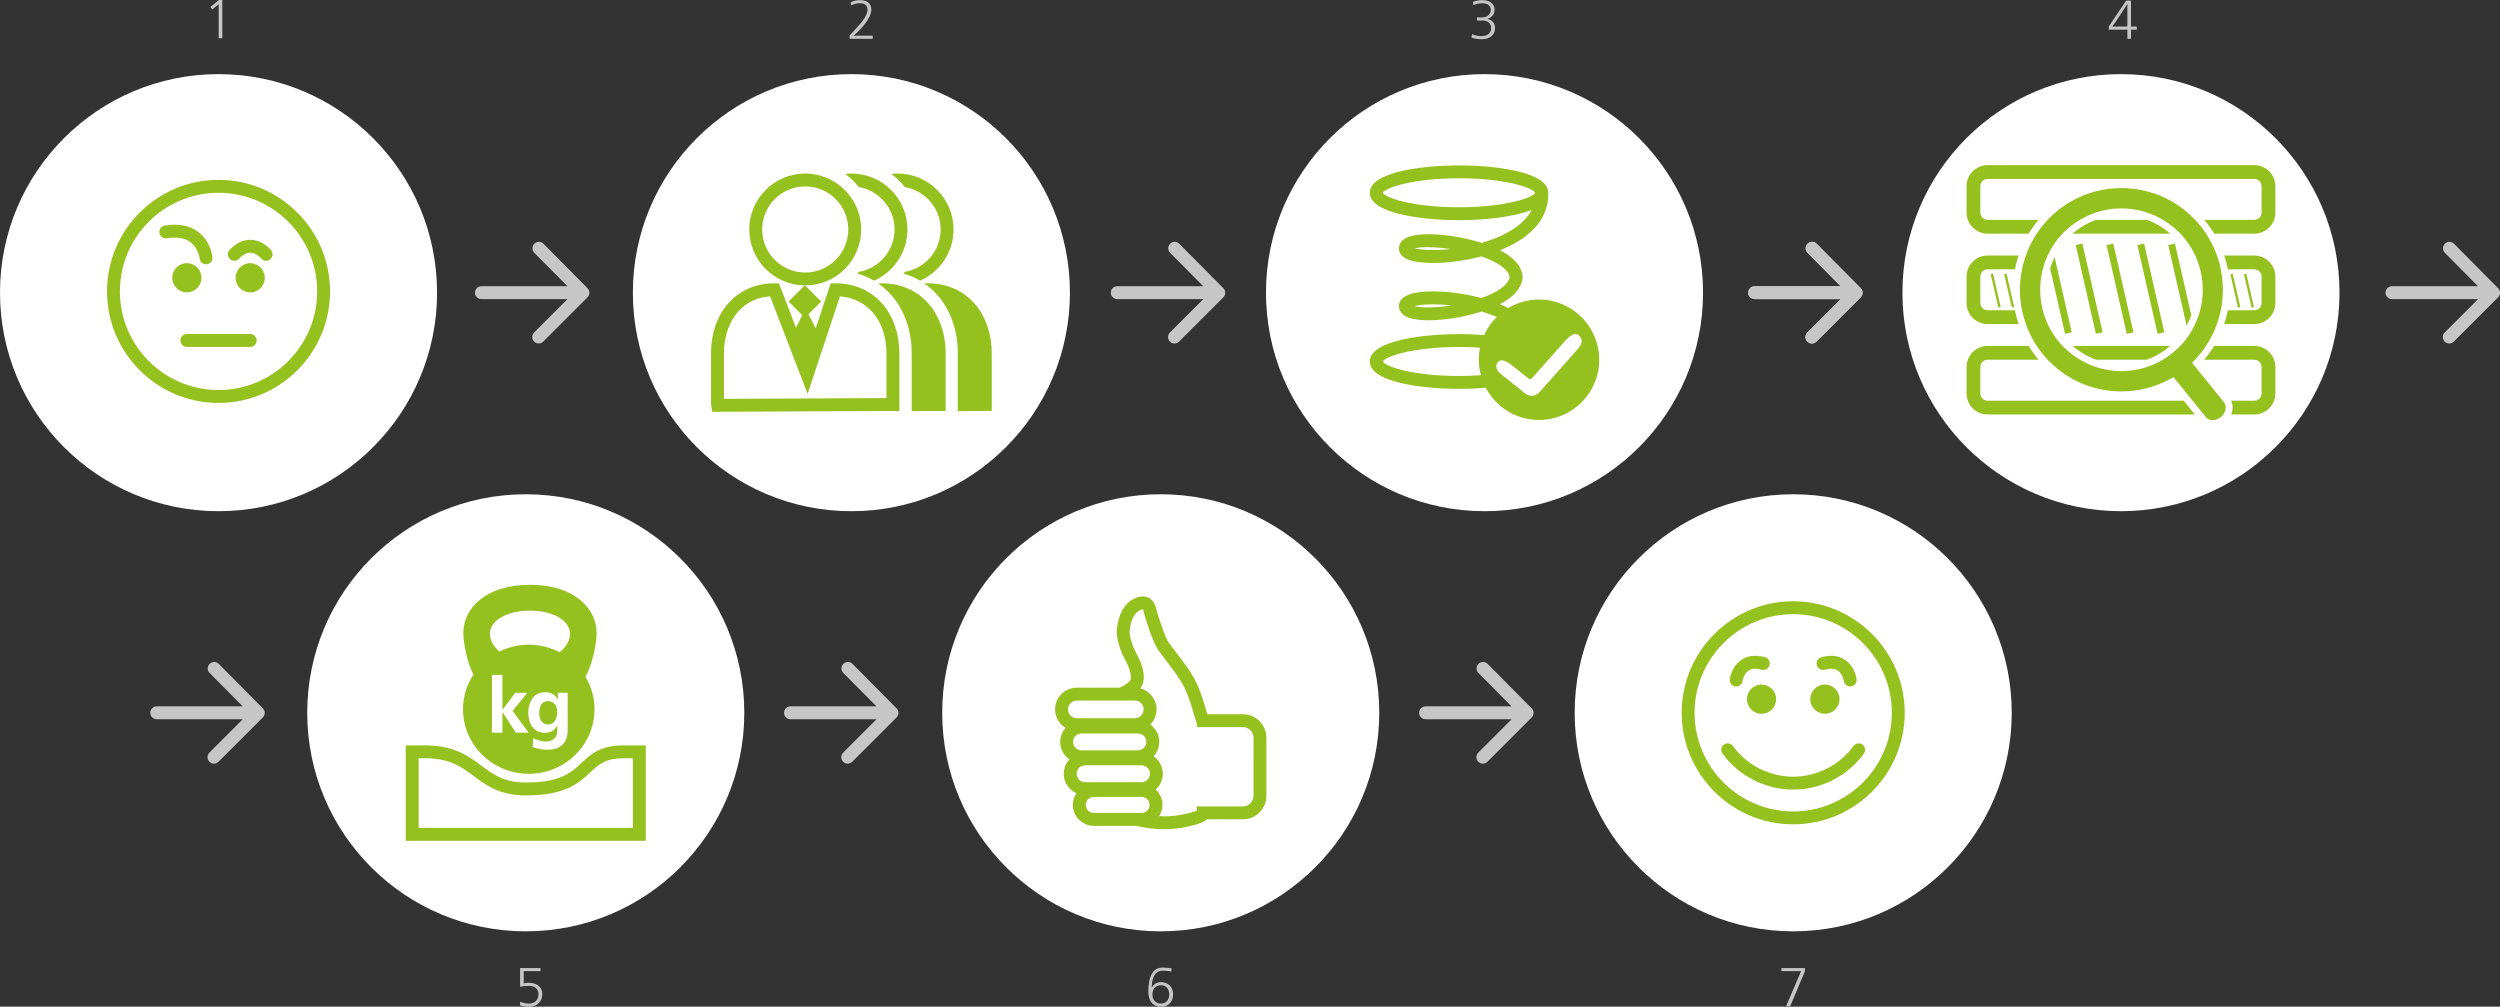
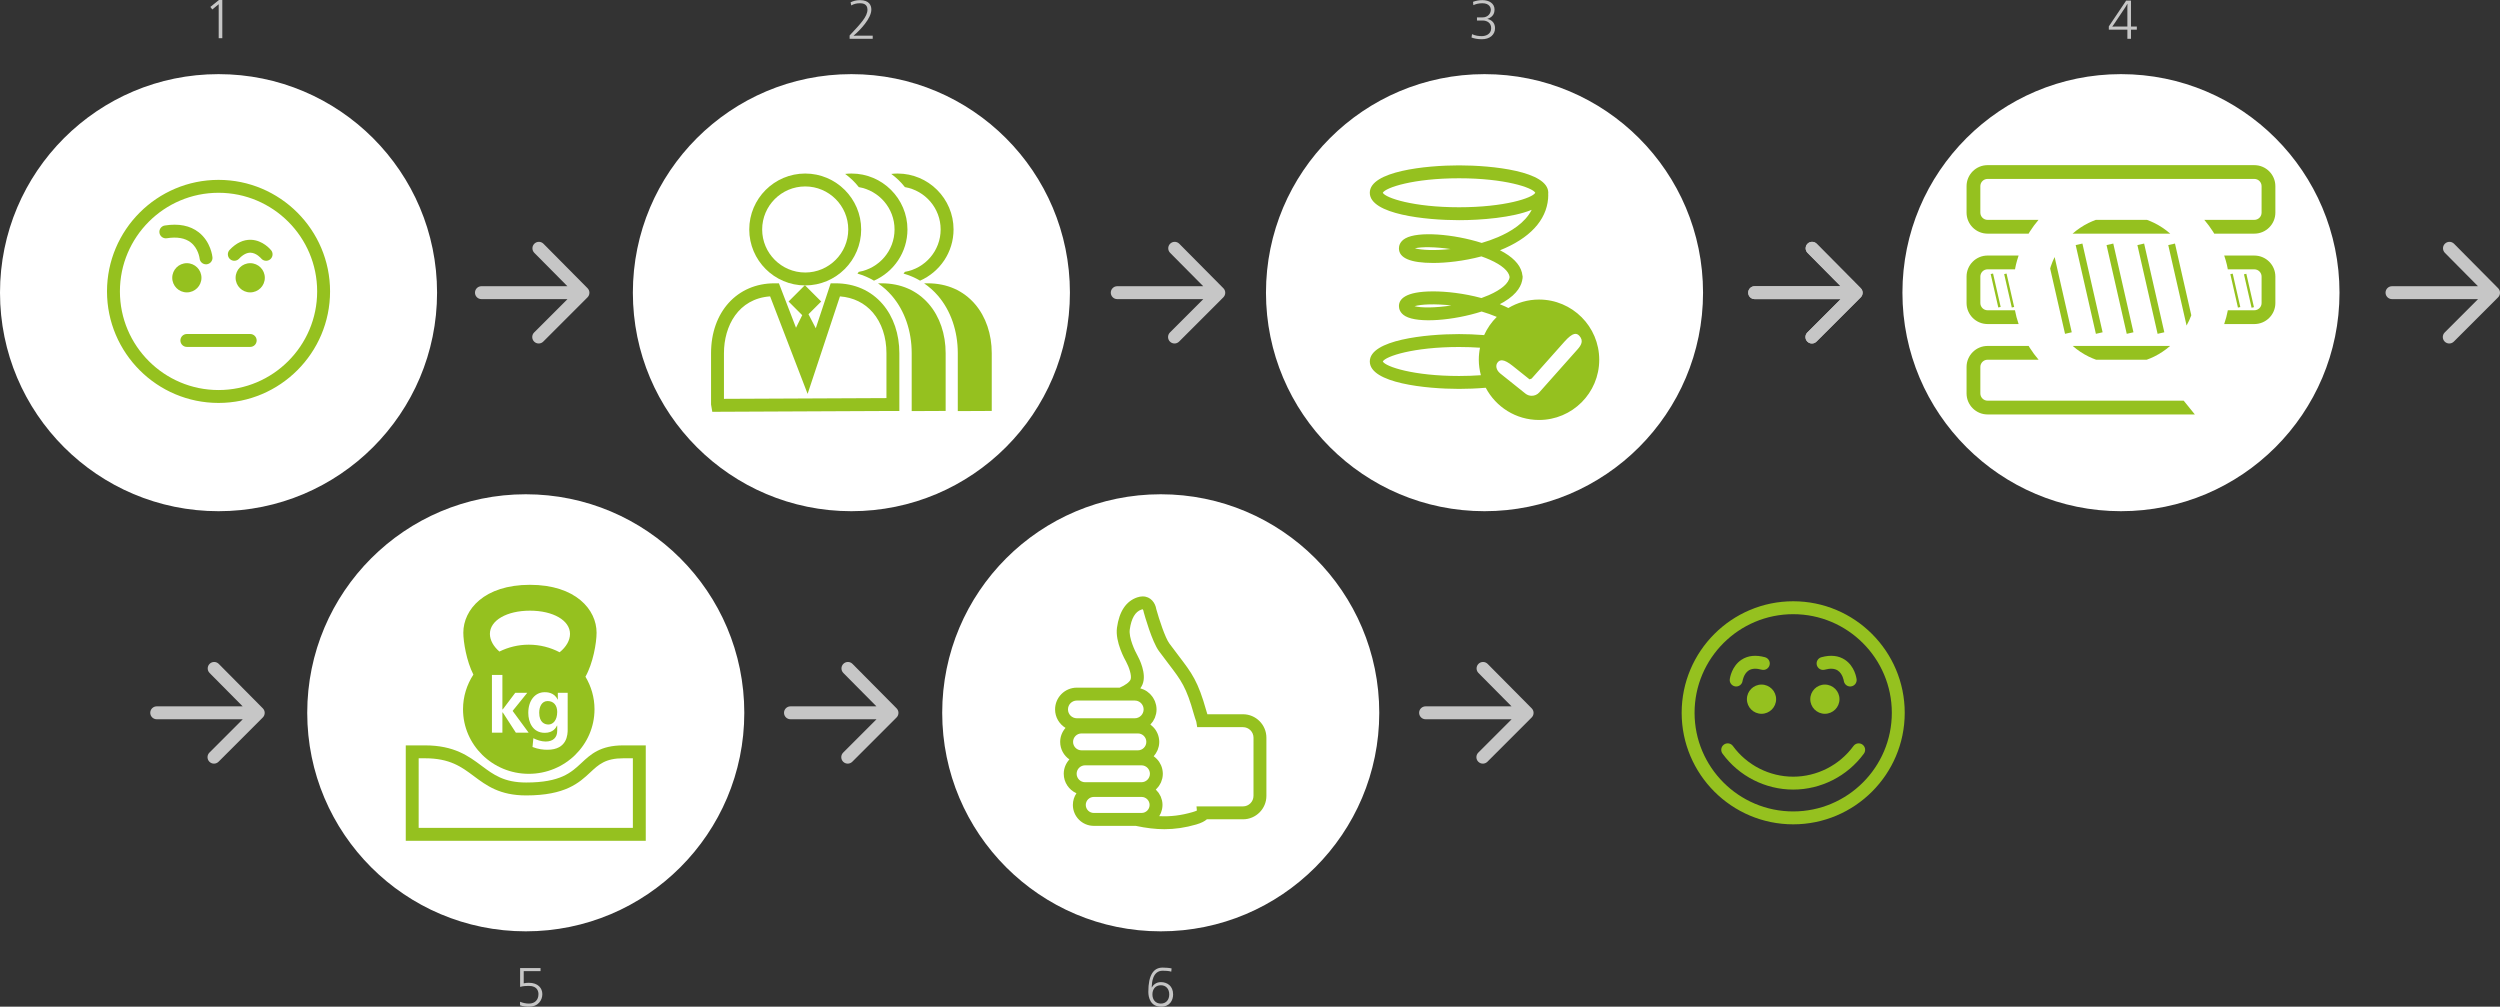
<svg xmlns="http://www.w3.org/2000/svg" version="1.1" id="Layer_1" x="0px" y="0px" width="2269.523px" height="913.89px" viewBox="0 0 2269.523 913.89" enable-background="new 0 0 2269.523 913.89" xml:space="preserve">
  <rect x="0" y="0" width="2269.523" height="913.89" fill="#333333" stroke="none" />
  <g>
    <path fill="#FFFFFF" d="M971.286,265.689c0,109.566-88.813,198.381-198.381,198.381c-109.565,0-198.386-88.814-198.386-198.381   c0-109.567,88.82-198.388,198.386-198.388C882.473,67.302,971.286,156.122,971.286,265.689z" />
    <g>
      <path fill="#95C11F" d="M730.985,259.106c-28.014,0-50.804-22.778-50.804-50.775c0-28.008,22.79-50.794,50.804-50.794    c28.007,0,50.793,22.776,50.793,50.771C781.778,236.317,758.992,259.106,730.985,259.106z M730.985,169.254    c-21.554,0-39.087,17.529-39.087,39.077c0,21.537,17.533,39.058,39.087,39.058c21.545,0,39.074-17.531,39.074-39.08    C770.059,186.773,752.53,169.254,730.985,169.254z" />
      <path fill="#95C11F" d="M801.281,276.106c-10.623-12.377-25.475-18.92-42.947-18.92h-4.229l-13.535,40.82l-6.615-12.75    l11.539-11.536l-14.809-14.809l-14.805,14.809l12.389,12.39l-5.645,11.429l-15.52-40.353h-4.023    c-33.902,0-57.581,26.072-57.581,63.399v46.638l1.122,6.615l163.963-0.759h5.856v-52.486    C816.458,303.314,811.073,287.515,801.281,276.106z M804.728,361.392l-147.511,0.678v-41.483    c0-24.621,12.994-49.462,41.894-51.543l34.049,88.53l29.352-88.512c12.127,0.93,22.395,5.955,29.882,14.676    c7.968,9.283,12.347,22.366,12.335,36.849V361.392z" />
      <path fill="#95C11F" d="M779.639,169.861c18.389,3.163,32.442,19.176,32.442,38.447c0,19.287-14.054,35.313-32.45,38.475    c-0.412,0.525-0.8,1.063-1.228,1.574c5.319,1.542,10.349,3.661,15.015,6.43c17.864-7.879,30.377-25.732,30.377-46.479    c0-27.995-22.78-50.771-50.79-50.771c-1.951,0-3.873,0.135-5.768,0.351C771.902,161.299,776.077,165.318,779.639,169.861z" />
      <path fill="#95C11F" d="M843.298,276.106c-10.624-12.377-25.469-18.92-42.945-18.92h-3.322c4.59,3.167,8.844,6.886,12.621,11.289    c11.616,13.534,18.002,32.046,17.985,52.126v52.596l24.968-0.117h5.861v-52.486C858.474,303.314,853.089,287.515,843.298,276.106z    " />
      <path fill="#95C11F" d="M821.486,169.861c18.39,3.163,32.443,19.176,32.443,38.447c0,19.287-14.054,35.313-32.451,38.475    c-0.411,0.525-0.799,1.063-1.227,1.574c5.319,1.542,10.349,3.661,15.015,6.43c17.864-7.879,30.376-25.732,30.376-46.479    c0-27.995-22.78-50.771-50.791-50.771c-1.95,0-3.871,0.135-5.764,0.351C813.749,161.299,817.926,165.318,821.486,169.861z" />
      <path fill="#95C11F" d="M885.145,276.106c-10.623-12.377-25.468-18.92-42.945-18.92h-3.325c4.593,3.167,8.848,6.886,12.625,11.289    c11.616,13.534,18.002,32.046,17.985,52.126v52.596l24.968-0.117h5.86v-52.486C900.322,303.314,894.937,287.515,885.145,276.106z" />
    </g>
  </g>
  <g>
    <path fill="#FFFFFF" d="M1252.109,647.092c0,109.567-88.813,198.38-198.379,198.38c-109.567,0-198.388-88.813-198.388-198.38   c0-109.57,88.82-198.39,198.388-198.39C1163.296,448.702,1252.109,537.521,1252.109,647.092z" />
    <path fill="#95C11F" d="M1128.391,648.408h-32.338c-0.267-0.815-0.59-1.841-0.952-3.156c-7.508-26.793-12.989-33.985-25.001-49.734   c-2.526-3.31-5.368-7.035-8.613-11.451c-3.722-5.057-9.17-21.585-11.817-31.087c-0.881-5.654-5.037-11.551-12.327-11.551   c-1.606,0-3.285,0.298-5.013,0.892c-10.099,3.451-16.266,12.702-18.332,27.499c-1.809,12.896,7.338,29.201,8.322,30.905   c2.551,4.665,5.359,12.867,4.012,16.145c-0.984,2.381-4.819,5.215-9.872,7.378h-38.901c-10.89,0-19.753,8.863-19.753,19.757   c0,7.116,3.818,13.315,9.477,16.795c-2.986,3.406-4.852,7.814-4.852,12.69c0,6.595,3.326,12.415,8.371,15.918   c-3.147,3.455-5.126,8-5.126,13.029c0,7.887,4.755,14.659,11.527,17.687c-2.05,3.027-3.244,6.684-3.244,10.607   c0,10.47,8.516,18.986,18.985,18.986h38.078c9.783,2.059,18.09,3.027,26.05,3.027c9.501,0,18.93-1.389,28.826-4.255   c4.746-1.372,7.798-3.027,9.703-4.73h32.79c11.722,0,21.255-9.533,21.255-21.254v-52.838   C1149.646,657.945,1140.113,648.408,1128.391,648.408z M977.558,635.96h9.485h43.106c0.557,0,1.098,0.057,1.623,0.166   c3.656,0.75,6.417,4,6.417,7.878c0,4.437-3.608,8.045-8.04,8.045h-17.501h-35.091c-4.432,0-8.04-3.608-8.04-8.045   C969.518,639.568,973.126,635.96,977.558,635.96z M1036.349,738.004h-43.405c-4.012,0-7.272-3.262-7.272-7.273   c0-4.013,3.261-7.266,7.272-7.266h25.38h18.025c4.004,0,7.273,3.262,7.273,7.266   C1043.623,734.742,1040.353,738.004,1036.349,738.004z M1014.304,665.82h18.68c4.229,0,7.668,3.438,7.668,7.669   c0,4.229-3.438,7.668-7.668,7.668h-17.275h-33.896c-4.229,0-7.668-3.438-7.668-7.668c0-4.23,3.438-7.669,7.668-7.669H1014.304z    M1016.952,694.768h19.285c4.222,0,7.669,3.438,7.669,7.669c0,4.229-3.447,7.669-7.669,7.669h-18.502h-32.678   c-4.222,0-7.669-3.439-7.669-7.669c0-4.23,3.447-7.669,7.669-7.669H1016.952z M1137.933,722.505c0,5.263-4.287,9.541-9.542,9.541   h-42.194l0.347,3.77c-0.774,0.372-2.01,0.872-3.907,1.421c-10.445,3.027-20.02,4.206-30.263,3.673   c0.524-0.831,0.969-1.703,1.364-2.615c0.097-0.218,0.169-0.444,0.258-0.67c0.323-0.831,0.581-1.679,0.791-2.559   c0.073-0.299,0.146-0.605,0.202-0.912c0.202-1.114,0.347-2.253,0.347-3.423c0-1.349-0.153-2.648-0.42-3.915   c-0.088-0.437-0.266-0.832-0.387-1.252c-0.234-0.814-0.452-1.622-0.783-2.389c-0.202-0.469-0.484-0.889-0.727-1.341   c-0.355-0.661-0.687-1.323-1.114-1.929c-0.307-0.444-0.678-0.832-1.024-1.243c-0.453-0.549-0.896-1.098-1.405-1.591   c-0.089-0.088-0.153-0.193-0.242-0.274c0.121-0.104,0.202-0.233,0.315-0.339c0.532-0.509,0.992-1.073,1.469-1.631   c0.355-0.428,0.727-0.823,1.049-1.275c0.437-0.621,0.783-1.299,1.155-1.97c0.25-0.468,0.532-0.903,0.751-1.388   c0.338-0.783,0.572-1.615,0.807-2.446c0.129-0.436,0.307-0.84,0.403-1.292c0.274-1.299,0.437-2.64,0.437-4.02   c0-1.203-0.146-2.365-0.355-3.504c-0.04-0.233-0.081-0.46-0.129-0.686c-0.242-1.09-0.565-2.147-0.985-3.156   c-0.072-0.186-0.161-0.355-0.242-0.533c-0.419-0.944-0.912-1.856-1.478-2.712c-0.064-0.105-0.121-0.218-0.193-0.315   c-0.613-0.912-1.324-1.743-2.082-2.526c-0.162-0.17-0.315-0.331-0.484-0.484c-0.743-0.719-1.518-1.396-2.357-1.985   c0.363-0.404,0.654-0.872,0.992-1.308c0.299-0.396,0.63-0.768,0.896-1.188c0.412-0.621,0.734-1.283,1.065-1.953   c0.21-0.42,0.46-0.823,0.638-1.268c0.315-0.759,0.525-1.565,0.743-2.373c0.104-0.396,0.258-0.759,0.339-1.162   c0.242-1.235,0.379-2.495,0.379-3.794c0-1.203-0.145-2.374-0.354-3.516c-0.04-0.214-0.073-0.433-0.121-0.643   c-0.234-1.089-0.565-2.146-0.978-3.156c-0.08-0.193-0.169-0.371-0.25-0.557c-0.452-1.001-0.961-1.97-1.565-2.874   c-0.024-0.036-0.041-0.072-0.057-0.104c-0.63-0.92-1.349-1.768-2.115-2.567c-0.153-0.153-0.299-0.311-0.46-0.46   c-0.678-0.662-1.381-1.292-2.155-1.845c0.46-0.468,0.823-1.013,1.227-1.525c0.348-0.432,0.735-0.827,1.042-1.288   c0.428-0.638,0.75-1.336,1.098-2.018c0.226-0.444,0.5-0.855,0.694-1.315c0.339-0.792,0.549-1.647,0.774-2.486   c0.113-0.404,0.283-0.775,0.363-1.188c0.259-1.275,0.396-2.591,0.396-3.943c0-1.267-0.146-2.498-0.371-3.701   c-0.073-0.387-0.202-0.759-0.299-1.138c-0.202-0.799-0.428-1.582-0.727-2.337c-0.161-0.424-0.354-0.819-0.549-1.228   c-0.323-0.682-0.678-1.34-1.073-1.978c-0.234-0.383-0.477-0.763-0.743-1.126c-0.452-0.626-0.944-1.207-1.461-1.771   c-0.282-0.307-0.541-0.626-0.839-0.917c-0.679-0.649-1.405-1.234-2.172-1.783c-0.193-0.146-0.363-0.312-0.557-0.444   c-0.978-0.654-2.011-1.211-3.101-1.684c-0.323-0.141-0.661-0.229-0.993-0.351c-0.613-0.23-1.219-0.488-1.864-0.658   c0.808-1.105,1.485-2.288,2.01-3.56c4.013-9.768-3.107-23.571-4.634-26.349c-2.131-3.697-7.991-15.967-6.934-23.539   c1.404-10.059,4.948-16.129,10.526-18.038c0.653-0.222,1.041-0.258,1.211-0.311c0.274,0.227,0.678,1.187,0.767,1.792l0.17,0.848   c0.75,2.713,7.499,26.744,13.779,35.276c3.294,4.48,6.176,8.258,8.734,11.612c11.737,15.395,16.129,21.158,23.03,45.787   c0.808,2.869,1.396,4.532,1.816,5.694c0.17,0.48,0.307,0.787,0.372,1.118l0.807,4.908h41.581c5.255,0,9.542,4.278,9.542,9.538   V722.505z" />
  </g>
  <g>
-     <path fill="#FFFFFF" d="M1826.263,647.092c0,109.567-88.813,198.38-198.38,198.38s-198.388-88.813-198.388-198.38   c0-109.57,88.821-198.39,198.388-198.39S1826.263,537.521,1826.263,647.092z" />
    <g>
      <g>
        <path fill-rule="evenodd" clip-rule="evenodd" fill="#95C11F" d="M1585.859,634.726c0-7.326,5.94-13.264,13.263-13.264     c7.321,0,13.255,5.938,13.255,13.264c0,7.321-5.934,13.255-13.255,13.255C1591.799,647.98,1585.859,642.047,1585.859,634.726z" />
        <path fill-rule="evenodd" clip-rule="evenodd" fill="#95C11F" d="M1643.382,634.726c0-7.326,5.934-13.264,13.255-13.264     s13.263,5.938,13.263,13.264c0,7.321-5.941,13.255-13.263,13.255S1643.382,642.047,1643.382,634.726z" />
      </g>
      <path fill="#95C11F" d="M1627.883,748.336c-55.829,0-101.252-45.415-101.252-101.244c0-55.833,45.423-101.256,101.252-101.256    s101.244,45.423,101.244,101.256C1729.127,702.921,1683.712,748.336,1627.883,748.336z M1627.883,557.557    c-49.371,0-89.539,40.16-89.539,89.535c0,49.363,40.168,89.531,89.539,89.531c49.362,0,89.531-40.168,89.531-89.531    C1717.415,597.717,1677.246,557.557,1627.883,557.557z" />
      <path fill="#95C11F" d="M1679.635,623.189c-2.897,0-5.416-2.155-5.804-5.102c0-0.024-0.977-6.446-5.514-9.412    c-2.833-1.853-6.789-2.1-11.777-0.73c-3.1,0.867-6.345-0.981-7.192-4.097c-0.864-3.12,0.977-6.342,4.093-7.201    c8.428-2.313,15.628-1.538,21.416,2.309c8.831,5.869,10.438,16.432,10.591,17.614c0.42,3.213-1.841,6.151-5.054,6.566    C1680.144,623.174,1679.886,623.189,1679.635,623.189z" />
      <path fill="#95C11F" d="M1576.123,623.189c-0.25,0-0.508-0.016-0.758-0.053c-3.213-0.415-5.474-3.354-5.054-6.566    c0.153-1.183,1.76-11.745,10.591-17.614c5.788-3.847,12.996-4.621,21.416-2.309c3.116,0.859,4.957,4.081,4.093,7.201    c-0.848,3.115-4.085,4.964-7.192,4.097c-5.021-1.373-8.992-1.118-11.826,0.767c-4.447,2.954-5.457,9.312-5.465,9.376    C1581.54,621.034,1579.021,623.189,1576.123,623.189z" />
      <path fill="#95C11F" d="M1627.883,716.789c-25.274,0-49.266-12.205-64.191-32.652c-1.905-2.616-1.332-6.28,1.275-8.186    c2.615-1.905,6.288-1.332,8.185,1.275c12.73,17.437,33.187,27.85,54.731,27.85c21.537,0,41.993-10.413,54.723-27.85    c1.905-2.611,5.562-3.181,8.186-1.275c2.607,1.905,3.181,5.569,1.275,8.186C1677.141,704.584,1653.15,716.789,1627.883,716.789z" />
    </g>
  </g>
  <g>
    <path fill="#FFFFFF" d="M675.68,647.092c0,109.567-88.818,198.38-198.385,198.38c-109.567,0-198.388-88.813-198.388-198.38   c0-109.57,88.82-198.39,198.388-198.39C586.862,448.702,675.68,537.521,675.68,647.092z" />
    <g>
      <path fill="#95C11F" d="M586.236,763.278H368.354v-86.617h17.497c26.506,0,39.655,9.816,51.256,18.47    c10.962,8.178,20.427,15.241,40.548,15.241c31.18,0,40.846-9.025,50.193-17.752c8.408-7.846,17.102-15.959,37.969-15.959h20.419    V763.278z M380.067,751.557h194.456v-63.183h-8.706c-16.25,0-22.304,5.659-29.973,12.812    c-9.978,9.315-22.393,20.907-58.189,20.907c-24.008,0-35.979-8.937-47.555-17.573c-11.124-8.299-21.635-16.146-44.249-16.146    h-5.784V751.557z" />
      <g>
        <path fill="#95C11F" d="M497.173,636.42c-5.304,0-7.681,5.103-7.681,10.551c0,9.082,5.166,10.753,8.383,10.753     c4.053,0,7.964-3.697,7.964-11.455C505.839,640.19,502.485,636.42,497.173,636.42z" />
        <path fill="#95C11F" d="M541.58,574.38c0-20.939-18.926-43.482-60.49-43.482c-41.553,0-60.479,22.543-60.479,43.482     c0,8.428,2.935,25.876,9.134,38.021c-5.925,9.102-9.408,19.882-9.408,31.462c0,32.33,26.771,58.622,59.679,58.622     s59.68-26.292,59.68-58.622c0-10.781-3.031-20.859-8.226-29.554C538.351,602.186,541.58,583.591,541.58,574.38z M468.31,665.134     l-11.878-18.373h-0.352v18.373h-9.501v-52.397h9.501v31.231h0.352l11.313-15.022h10.897l-13.271,16.419l14.53,19.77H468.31z      M515.34,662.269c0,4.189-0.21,18.372-18.441,18.372c-3.427,0-8.182-0.419-13.48-2.51l0.763-7.968     c3.144,1.606,7.269,3.003,11.18,3.003c6.773,0,10.479-3.701,10.479-9.711v-4.751h-0.214c-0.763,1.748-3.419,6.567-11.035,6.567     c-11.035,0-15.019-9.712-15.019-18.095c0-11.386,6.216-18.788,14.881-18.788c1.466,0,8.59-0.142,11.733,6.635h0.21v-6.078h8.944     V662.269z M508.031,592.135c-8.359-4.387-17.893-6.89-28.016-6.89c-9.582,0-18.61,2.285-26.643,6.24     c-5.493-4.706-8.642-10.462-8.642-16.032c0-12.222,15.289-21.085,36.37-21.085c21.069,0,36.362,8.863,36.362,21.085     C517.463,581.318,514.029,587.312,508.031,592.135z" />
      </g>
    </g>
  </g>
  <g>
    <path fill="#FFFFFF" d="M396.771,265.689c0,109.566-88.816,198.381-198.386,198.381C88.821,464.07,0,375.256,0,265.689   C0,156.122,88.821,67.302,198.385,67.302C307.955,67.302,396.771,156.122,396.771,265.689z" />
    <g>
      <path fill="#95C11F" d="M198.387,365.791c-55.829,0-101.25-45.42-101.25-101.248c0-55.831,45.421-101.252,101.25-101.252    c55.827,0,101.246,45.421,101.246,101.252C299.633,320.371,254.214,365.791,198.387,365.791z M198.387,175.008    c-49.369,0-89.533,40.164-89.533,89.535c0,49.366,40.164,89.535,89.533,89.535c49.369,0,89.533-40.169,89.533-89.535    C287.92,215.172,247.756,175.008,198.387,175.008z" />
      <g>
        <circle fill-rule="evenodd" clip-rule="evenodd" fill="#95C11F" cx="169.626" cy="252.176" r="13.26" />
        <circle fill-rule="evenodd" clip-rule="evenodd" fill="#95C11F" cx="227.146" cy="252.176" r="13.26" />
      </g>
      <path fill="#95C11F" d="M227.147,314.931h-57.52c-3.235,0-5.858-2.623-5.858-5.856c0-3.237,2.624-5.86,5.858-5.86h57.52    c3.235,0,5.858,2.623,5.858,5.86C233.006,312.308,230.382,314.931,227.147,314.931z" />
      <path fill="#95C11F" d="M241.589,236.737c-1.713,0-3.413-0.749-4.569-2.188c-0.016-0.019-4.194-4.988-9.614-5.162    c-3.318-0.055-6.888,1.745-10.43,5.507c-2.222,2.348-5.925,2.462-8.282,0.251c-2.355-2.219-2.466-5.926-0.25-8.283    c5.992-6.362,12.605-9.435,19.486-9.178c10.599,0.414,17.471,8.593,18.22,9.523c2.028,2.522,1.627,6.21-0.895,8.235    C244.174,236.313,242.876,236.737,241.589,236.737z" />
      <path fill="#95C11F" d="M187.034,239.95c-2.981,0-5.528-2.265-5.824-5.285c-0.012-0.123-1.056-9.213-8.129-14.642    c-5.13-3.939-12.412-5.2-21.632-3.741c-3.185,0.51-6.193-1.676-6.7-4.872c-0.505-3.196,1.677-6.195,4.872-6.7    c12.611-1.994,22.952,0.07,30.746,6.137c11.087,8.624,12.454,22.135,12.506,22.706c0.298,3.221-2.073,6.074-5.293,6.371    C187.395,239.942,187.213,239.95,187.034,239.95z" />
    </g>
  </g>
  <g>
    <path fill="#FFFFFF" d="M2123.82,265.691c0,109.566-88.82,198.379-198.388,198.379c-109.566,0-198.388-88.813-198.388-198.379   c0-109.569,88.821-198.39,198.388-198.39C2035,67.302,2123.82,156.122,2123.82,265.691z" />
    <g>
      <rect x="1795.858" y="262.715" transform="matrix(0.222 0.975 -0.975 0.222 1666.78 -1560.981)" fill="#95C11F" width="31.107" height="2.207" />
      <rect x="1808.608" y="262.715" transform="matrix(0.222 0.975 -0.975 0.222 1676.196 -1573.373)" fill="#95C11F" width="31.109" height="2.206" />
      <polygon fill="#95C11F" points="2024.722,248.896 2031.625,279.232 2033.772,278.74 2026.878,248.408   " />
      <rect x="2026.438" y="262.717" transform="matrix(-0.222 -0.975 0.975 -0.222 2237.724 2313.459)" fill="#95C11F" width="31.111" height="2.203" />
      <path fill="#95C11F" d="M1861.16,243.791l13.489,59.259l6.099-1.396l-15.544-68.292c-1.344,2.78-2.566,5.639-3.539,8.638    C1861.474,242.588,1861.337,243.193,1861.16,243.791z" />
      <polygon fill="#95C11F" points="1908.763,301.653 1890.43,221.099 1884.328,222.487 1902.664,303.05   " />
      <polygon fill="#95C11F" points="1936.774,301.653 1918.45,221.099 1912.343,222.487 1930.675,303.05   " />
      <polygon fill="#95C11F" points="1964.789,301.653 1946.453,221.099 1940.35,222.487 1958.687,303.05   " />
-       <path fill="#95C11F" d="M2019.201,365.563l-0.322-0.476l-28.883-35.745l1.938-1.985c0.702-0.727,1.372-1.47,2.025-2.22    l0.582-0.654c3.438-3.843,6.521-7.919,9.17-12.101c3.762-5.966,6.846-12.432,9.178-19.221c0.783-2.28,1.51-4.577,2.107-6.897    c0.452-1.724,0.84-3.467,1.187-5.211c2.357-11.858,2.349-23.951-0.008-35.946l-0.17-0.88c-0.161-0.823-0.323-1.655-0.517-2.479    c-0.621-2.651-1.461-5.513-2.559-8.75c-2.325-6.813-5.393-13.279-9.114-19.227c-2.655-4.23-5.715-8.303-9.098-12.097    c-1.179-1.322-2.365-2.64-3.632-3.907c-17.429-17.422-40.597-27.021-65.242-27.021c-24.652,0-47.828,9.601-65.261,27.024    c-1.268,1.268-2.45,2.581-3.629,3.903c-3.378,3.794-6.438,7.866-9.093,12.097c-3.718,5.931-6.785,12.397-9.118,19.227    c-1.106,3.253-1.945,6.11-2.563,8.746c-0.197,0.84-0.359,1.691-0.528,2.531l-0.153,0.835c-2.365,11.979-2.373,24.076-0.028,35.942    c0.347,1.744,0.73,3.487,1.183,5.215c0.598,2.325,1.316,4.617,2.099,6.894c2.301,6.732,5.389,13.207,9.179,19.229    c2.696,4.287,5.756,8.355,9.094,12.101c1.15,1.284,2.32,2.575,3.56,3.811c17.433,17.428,40.608,27.026,65.261,27.026    c15.718,0,31.266-4.061,44.956-11.729l2.309-1.291l29.69,36.737c1.308,1.525,3.374,2.405,5.779,2.405    c2.688,0,5.425-1.073,7.701-3.019c1.211-1.025,2.195-2.261,2.963-3.673C2020.986,371.521,2020.969,368.001,2019.201,365.563z     M1978.056,315.28c-0.242,0.242-0.492,0.468-0.751,0.686l-0.388,0.348c-5.521,5.304-11.81,9.703-18.679,13.069    c-10.208,4.996-21.105,7.523-32.396,7.523c-11.289,0-22.194-2.527-32.402-7.523c-6.881-3.366-13.174-7.766-18.699-13.069    l-0.384-0.348c-0.254-0.218-0.509-0.443-0.751-0.686c-7.664-7.669-13.44-16.808-17.162-27.172    c-5.545-15.419-5.804-32.483-0.73-48.047c0.836-2.56,1.829-5.029,2.906-7.443c1.316-2.946,2.797-5.796,4.477-8.516    c2.959-4.804,6.458-9.252,10.51-13.302c0.219-0.22,0.452-0.428,0.687-0.634l0.343-0.307c5.502-5.296,11.762-9.695,18.611-13.071    c20.523-10.11,44.673-10.11,65.181,0c6.85,3.374,13.098,7.771,18.603,13.069l0.34,0.301c0.233,0.206,0.468,0.413,0.686,0.638    c8.29,8.28,14.328,18.124,17.953,29.265c2.454,7.499,3.689,15.229,3.689,22.974c0,8.468-1.486,16.903-4.432,25.081    c-1.042,2.89-2.285,5.659-3.649,8.354c-1.073,2.14-2.22,4.238-3.495,6.248C1985.257,307.248,1981.89,311.445,1978.056,315.28z" />
      <path fill="#95C11F" d="M1968.365,222.487l16.626,73.039c1.63-2.979,3.107-6.054,4.294-9.308l-14.82-65.12L1968.365,222.487z" />
      <path fill="#95C11F" d="M2065.601,193.037v-24.043c0-10.515-8.557-19.069-19.083-19.069H1804.33    c-10.514,0-19.066,8.555-19.066,19.069v24.043c0,10.517,8.553,19.071,19.066,19.071h37.259c0.327-0.551,0.634-1.12,0.973-1.663    c2.373-3.773,5.102-7.388,8.016-10.849h-46.247c-3.616,0-6.555-2.942-6.555-6.56v-24.043c0-3.615,2.938-6.556,6.555-6.556h242.188    c3.625,0,6.571,2.94,6.571,6.556v24.043c0,3.617-2.946,6.56-6.571,6.56h-45.423c2.914,3.465,5.643,7.075,8.016,10.849    c0.339,0.543,0.646,1.112,0.977,1.663h36.431C2057.044,212.108,2065.601,203.554,2065.601,193.037z" />
      <path fill="#95C11F" d="M1955.66,202.401c-2.164-1.065-4.371-1.983-6.6-2.805h-46.44c-2.228,0.821-4.44,1.739-6.607,2.805    c-5.251,2.592-10.103,5.873-14.502,9.707h88.651C1965.757,208.271,1960.918,204.988,1955.66,202.401z" />
      <path fill="#95C11F" d="M1896.186,323.756c2.188,1.073,4.428,1.994,6.692,2.81h45.924c2.26-0.815,4.5-1.736,6.684-2.81    c5.271-2.583,10.143-5.86,14.563-9.703h-88.434C1886.039,317.896,1890.915,321.173,1896.186,323.756z" />
      <path fill="#95C11F" d="M1804.33,363.73c-3.616,0-6.555-2.946-6.555-6.563v-24.04c0-3.616,2.938-6.563,6.555-6.563h46.32    c-2.891-3.423-5.611-7.023-8.017-10.842c-0.339-0.549-0.646-1.122-0.98-1.671h-37.323c-10.514,0-19.066,8.557-19.066,19.075v24.04    c0,10.518,8.553,19.074,19.066,19.074h188.16l-10.115-12.512H1804.33z" />
-       <path fill="#95C11F" d="M2000.925,326.565h45.593c3.625,0,6.571,2.946,6.571,6.563v24.04c0,3.616-2.946,6.563-6.571,6.563h-21.157    c1.864,3.745,1.881,8.267,0.072,12.512h21.085c10.526,0,19.083-8.557,19.083-19.074v-24.04c0-10.519-8.557-19.075-19.083-19.075    h-36.536c-0.338,0.557-0.637,1.122-0.992,1.671C2006.632,319.461,2003.888,323.078,2000.925,326.565z" />
      <path fill="#95C11F" d="M1829.33,282.271c-0.04-0.201-0.048-0.407-0.088-0.609h-24.912c-3.616,0-6.555-2.942-6.555-6.559v-24.04    c0-3.616,2.938-6.563,6.555-6.563h24.936c0.037-0.197,0.049-0.403,0.09-0.602l0.156-0.807c0.178-0.929,0.359-1.857,0.578-2.781    c0.597-2.543,1.412-5.304,2.413-8.322h-28.173c-10.514,0-19.066,8.557-19.066,19.074v24.04c0,10.519,8.553,19.075,19.066,19.075    h28.189c-0.694-2.103-1.373-4.206-1.93-6.341C1830.113,285.989,1829.702,284.129,1829.33,282.271z" />
      <path fill="#95C11F" d="M2022.148,243.048l0.161,0.848c0.032,0.202,0.048,0.403,0.089,0.605h24.12    c3.625,0,6.571,2.946,6.571,6.563v24.04c0,3.616-2.946,6.559-6.571,6.559h-24.104c-0.04,0.202-0.048,0.408-0.097,0.609    c-0.371,1.861-0.782,3.718-1.259,5.566c-0.509,1.934-1.154,4.04-1.922,6.341h27.382c10.526,0,19.083-8.557,19.083-19.075v-24.04    c0-10.518-8.557-19.074-19.083-19.074h-27.357c1.001,3.011,1.816,5.771,2.414,8.322    C2021.792,241.22,2021.97,242.136,2022.148,243.048z" />
    </g>
  </g>
  <g>
    <path fill="#FFFFFF" d="M1546.037,265.689c0,109.566-88.816,198.381-198.387,198.381c-109.563,0-198.384-88.814-198.384-198.381   c0-109.567,88.821-198.388,198.384-198.388C1457.22,67.302,1546.037,156.122,1546.037,265.689z" />
    <path fill="#95C11F" d="M1397.125,271.933c-10.179,0-19.681,2.836-27.842,7.688c-0.956-0.469-1.897-0.942-2.89-1.393   c-1.599-0.73-3.225-1.425-4.863-2.089c1.319-0.676,2.578-1.372,3.781-2.085c12.581-7.479,16.254-15.46,16.855-21.46l0.097,0.002   c0-0.232-0.04-0.456-0.048-0.687c0.036-0.536,0.056-1.062,0.048-1.56l-0.146,0.002c-0.75-7.849-6.24-14.903-16.459-20.982   c-1.252-0.742-2.567-1.467-3.952-2.171c1.57-0.628,3.124-1.286,4.662-1.975c25.622-11.488,39.167-28.321,39.167-48.683h-0.125   c0.073-0.506,0.125-1.017,0.125-1.543c0-19.637-50.92-24.876-81.006-24.876c-30.094,0-81.023,5.239-81.023,24.876   c0,19.636,50.93,24.875,81.023,24.875c19.777,0,48.547-2.265,65.951-9.393c-6.006,11.931-19.1,19.868-30.578,24.784   c-4.819,2.063-9.792,3.809-14.801,5.271c-25.344-8.085-57.629-10.789-69.33-4.125c-5.058,2.878-5.813,6.928-5.813,9.088   c0,8.769,10.475,13.214,31.136,13.214c11.696,0,27.681-1.677,43.74-5.957c2.604,0.91,5.134,1.901,7.56,2.975   c11.007,4.865,17.445,10.547,18.034,15.741c-0.585,5.483-7.362,11.438-18.966,16.487c-2.147,0.935-4.363,1.805-6.624,2.614   c-16.063-4.346-32.048-6.047-43.744-6.047c-25.735,0-31.136,7.247-31.136,13.326c0,2.182,0.76,6.273,5.869,9.182   c11.66,6.63,43.922,3.887,69.205-4.235c4.633,1.368,9.251,2.982,13.723,4.871c0.008,0.002,0.008,0.004,0.016,0.007   c-4.786,4.718-8.682,10.322-11.479,16.53c-8.097-0.639-15.967-0.917-22.764-0.917c-30.094,0-81.023,5.239-81.023,24.875   c0,19.637,50.93,24.876,81.023,24.876c7.208,0,15.611-0.303,24.225-1.034c9.154,17.385,27.365,29.247,48.37,29.247   c30.19,0,54.662-24.472,54.662-54.662C1451.788,296.404,1427.316,271.933,1397.125,271.933z M1324.531,188.155   c-41.444,0-66.687-8.432-69.229-13.157c2.543-4.727,27.794-13.158,69.229-13.158c41.428,0,66.674,8.432,69.213,13.158   C1391.208,179.724,1365.962,188.155,1324.531,188.155z M1284.439,225.42c6.002-1.47,18.478-1.378,32.391,0.653   C1302.468,227.622,1290.335,227.061,1284.439,225.42z M1284.12,277.955c5.837-1.739,18.494-2.347,33.444-0.649   C1303.045,279.535,1290.061,279.59,1284.12,277.955z M1324.531,341.323c-41.436,0-66.687-8.432-69.229-13.158   c2.547-4.726,27.794-13.157,69.229-13.157c6.805,0,13.129,0.246,19.034,0.646c-0.718,3.535-1.098,7.192-1.098,10.938   c0,4.859,0.694,9.549,1.885,14.033C1338.229,341.062,1331.634,341.323,1324.531,341.323z M1432.192,317.05l-34.841,39.191   c-1.791,2.026-4.302,3.06-6.841,3.06c-2.006,0-4.032-0.638-5.72-1.998l-10.99-8.795l-11.883-9.501   c-0.101-0.081-0.182-0.178-0.278-0.259c-3.253-2.776-4.448-7.039-1.889-9.978c1.913-2.207,5.255-3.221,13.408,3.326l4.358,3.483   l11.027,8.814c0.638-0.237,1.271-0.472,1.881-0.722l15.075-16.956l14.615-16.439c7.951-8.92,11.221-8.093,13.735-5.304   C1437.798,309.401,1435.361,313.498,1432.192,317.05z" />
  </g>
  <path fill="#C6C6C6" d="M533.386,261.648l-40.025-40.372c-2.276-2.296-5.987-2.311-8.284-0.034  c-2.296,2.276-2.313,5.986-0.034,8.284l30.042,30.302h-78.04c-3.235,0-5.859,2.624-5.859,5.859c0,3.234,2.624,5.858,5.859,5.858  h78.126l-30.285,30.283c-2.286,2.289-2.286,5.998,0,8.286c1.145,1.143,2.644,1.716,4.144,1.716c1.499,0,2.998-0.573,4.143-1.716  l40.196-40.2C535.651,267.635,535.659,263.939,533.386,261.648z" />
  <path fill="#C6C6C6" d="M1110.591,261.648l-40.027-40.372c-2.275-2.296-5.985-2.311-8.286-0.034  c-2.292,2.276-2.309,5.986-0.032,8.284l30.042,30.302h-78.04c-3.237,0-5.861,2.624-5.861,5.859c0,3.234,2.624,5.858,5.861,5.858  h78.125l-30.284,30.283c-2.288,2.289-2.288,5.998,0,8.286c1.143,1.143,2.644,1.716,4.146,1.716c1.497,0,2.994-0.573,4.141-1.716  l40.197-40.2C1112.852,267.635,1112.86,263.939,1110.591,261.648z" />
  <path fill="#C6C6C6" d="M1689.221,261.648l-40.026-40.372c-2.277-2.296-5.986-2.311-8.287-0.034  c-2.292,2.276-2.309,5.986-0.032,8.284l30.042,30.302h-78.04c-3.237,0-5.86,2.624-5.86,5.859c0,3.234,2.623,5.858,5.86,5.858h78.124  l-30.283,30.283c-2.288,2.289-2.288,5.998,0,8.286c1.143,1.143,2.644,1.716,4.146,1.716c1.497,0,2.995-0.573,4.142-1.716  l40.196-40.2C1691.482,267.635,1691.49,263.939,1689.221,261.648z" />
  <path fill="#C6C6C6" d="M1689.221,261.648l-40.026-40.372c-2.277-2.296-5.986-2.311-8.287-0.034  c-2.292,2.276-2.309,5.986-0.032,8.286l30.042,30.3h-78.04c-3.237,0-5.86,2.624-5.86,5.856c0,3.237,2.623,5.861,5.86,5.861h78.124  l-30.283,30.283c-2.288,2.289-2.288,5.998,0,8.286c1.143,1.143,2.644,1.716,4.146,1.716c1.497,0,2.995-0.573,4.142-1.716  l40.196-40.2C1691.482,267.635,1691.49,263.941,1689.221,261.648z" />
  <path fill="#C6C6C6" d="M2267.828,261.648l-40.027-40.372c-2.276-2.296-5.986-2.311-8.286-0.034  c-2.293,2.276-2.309,5.986-0.032,8.286l30.041,30.3h-78.04c-3.237,0-5.86,2.624-5.86,5.856c0,3.237,2.623,5.861,5.86,5.861h78.125  l-30.284,30.283c-2.288,2.289-2.288,5.998,0,8.286c1.143,1.143,2.645,1.716,4.146,1.716c1.497,0,2.995-0.573,4.142-1.716  l40.196-40.2C2270.087,267.635,2270.095,263.941,2267.828,261.648z" />
  <path fill="#C6C6C6" d="M238.61,643.048l-40.027-40.37c-2.276-2.297-5.985-2.313-8.286-0.036c-2.292,2.276-2.309,5.985-0.032,8.286  l30.042,30.3h-78.04c-3.237,0-5.86,2.623-5.86,5.856c0,3.237,2.623,5.86,5.86,5.86h78.125l-30.284,30.284  c-2.288,2.288-2.288,5.997,0,8.286c1.143,1.142,2.644,1.715,4.146,1.715c1.498,0,2.995-0.573,4.141-1.715l40.196-40.201  C240.871,649.033,240.878,645.34,238.61,643.048z" />
  <path fill="#C6C6C6" d="M813.939,643.048l-40.027-40.37c-2.276-2.297-5.985-2.313-8.286-0.036c-2.293,2.276-2.309,5.985-0.032,8.286  l30.041,30.3h-78.04c-3.236,0-5.86,2.623-5.86,5.856c0,3.237,2.624,5.86,5.86,5.86h78.125l-30.283,30.284  c-2.289,2.288-2.289,5.997,0,8.286c1.142,1.142,2.644,1.715,4.145,1.715c1.498,0,2.995-0.573,4.142-1.715l40.196-40.201  C816.199,649.033,816.207,645.34,813.939,643.048z" />
  <path fill="#C6C6C6" d="M1390.502,643.048l-40.027-40.37c-2.276-2.297-5.985-2.313-8.286-0.036  c-2.293,2.276-2.309,5.985-0.032,8.286l30.041,30.3h-78.04c-3.236,0-5.86,2.623-5.86,5.856c0,3.237,2.624,5.86,5.86,5.86h78.125  L1342,683.229c-2.289,2.288-2.289,5.997,0,8.286c1.142,1.142,2.644,1.715,4.145,1.715c1.498,0,2.995-0.573,4.142-1.715  l40.196-40.201C1392.762,649.033,1392.771,645.34,1390.502,643.048z" />
  <g>
    <path fill="#C6C6C6" d="M201.808,0v34.699h-3.271V3.818l-5.8,4.759l-1.786-2.281L198.783,0H201.808z" />
  </g>
  <g>
    <path fill="#C6C6C6" d="M772.178,2.103c2.379-1.189,5.105-1.982,8.476-1.982c8.479,0,10.361,4.807,10.361,8.575   c0,8.03-10.212,18.738-16.11,23.644v0.101l3.172-0.05h14.178v2.825h-20.969v-3.023c10.361-11.005,16.21-17.251,16.21-23.446   c0-5.405-4.609-5.8-6.842-5.8c-2.825,0-5.352,0.545-7.881,1.982L772.178,2.103z" />
  </g>
  <g>
    <path fill="#C6C6C6" d="M1340.808,15.784h5.15c4.662,0,7.438-3.419,7.438-7.088c0-1.338-0.988-5.75-7.632-5.75   c-3.423,0-6.151,0.743-8.23,1.733l-0.299-3.023c2.83-1.09,5.603-1.536,8.529-1.536c5.998,0,11.002,2.924,11.002,8.575   c0,2.43-0.742,6.692-6.542,8.428v0.048c3.321,0.694,6.986,3.074,6.986,8.428c0,6.046-4.908,10.014-11.943,10.014   c-3.968,0-7.188-0.694-9.416-1.586l0.492-3.025c3.075,1.487,6.248,1.784,8.924,1.784c3.37,0,8.424-1.635,8.424-7.187   c0-5.058-4.012-6.989-7.782-6.989h-5.102V15.784z" />
  </g>
  <g>
    <path fill="#C6C6C6" d="M1934.53,0.517v23.596h5.304v2.825h-5.304v8.278h-3.273v-8.278h-16.855v-2.975l15.766-23.446H1934.53z    M1931.256,6.565l0.101-3.074h-0.148l-1.635,2.825l-10.458,15.614l-1.542,2.131l0.053,0.101l2.627-0.05h11.003V6.565z" />
  </g>
  <g>
    <path fill="#C6C6C6" d="M490.708,878.794v2.826h-15.267v11.055c1.535-0.348,3.073-0.496,4.659-0.496   c8.377,0,12.242,4.908,12.242,10.313c0,5.202-3.47,11.398-12.144,11.398c-2.627,0-5.404-0.348-8.08-1.24v-3.221   c2.379,0.989,5.354,1.635,8.08,1.635c5.353,0,8.626-3.317,8.626-8.572c0-1.885-0.596-7.487-8.626-7.487   c-2.627,0-5.156,0.101-8.029,0.892v-17.102H490.708z" />
  </g>
  <g>
    <path fill="#C6C6C6" d="M1063.287,882.067c-2.53-0.742-5.505-0.844-7.834-0.844c-9.368,0-9.764,11.701-9.864,14.18l-0.048,1.09   h0.048c1.239-2.184,3.718-4.908,8.278-4.908c5.65,0,11.104,3.37,11.104,11.205c0,5.352-3.12,11.1-10.906,11.1   c-9.764,0-11.596-8.525-11.596-13.481c0-15.37,4.755-22.01,12.937-22.01c2.478,0,5.8,0.198,8.177,0.743L1063.287,882.067z    M1053.818,911.063c4.759,0,7.633-3.418,7.633-8.326s-2.874-8.327-7.633-8.327c-4.758,0-7.637,3.419-7.637,8.327   S1049.06,911.063,1053.818,911.063z" />
  </g>
  <g>
-     <path fill="#C6C6C6" d="M1638.535,878.794v2.975l-13.384,31.725h-3.722l13.635-31.873h-17.849v-2.826H1638.535z" />
-   </g>
+     </g>
  <g>
</g>
  <g>
</g>
  <g>
</g>
  <g>
</g>
  <g>
</g>
  <g>
</g>
</svg>